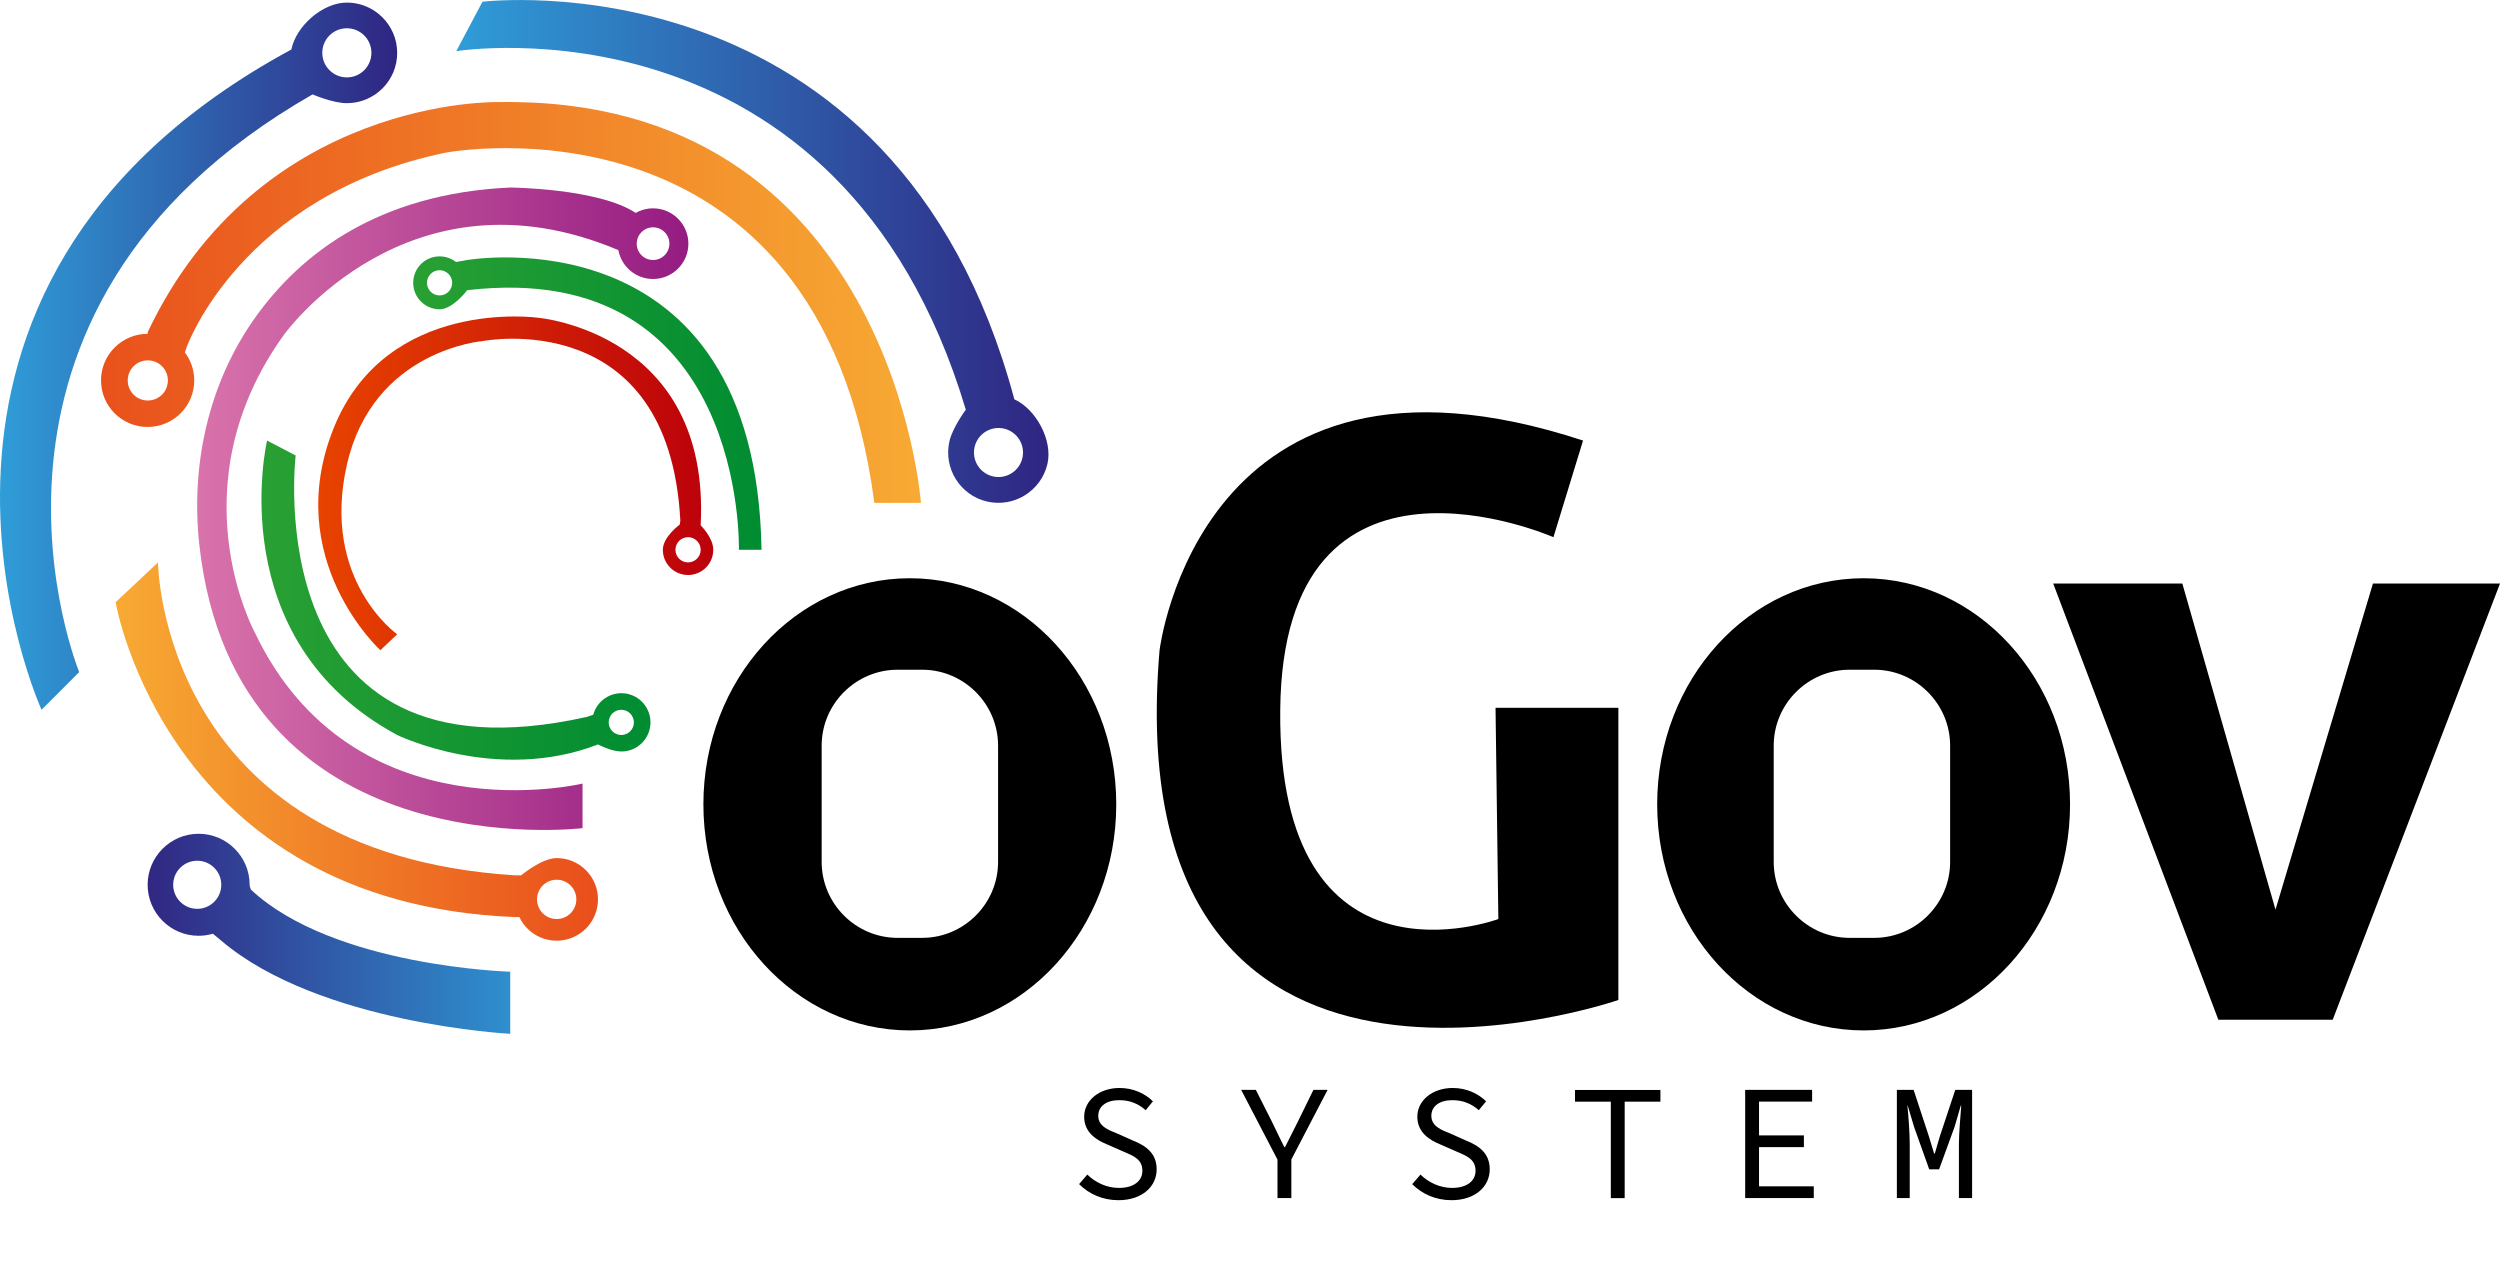
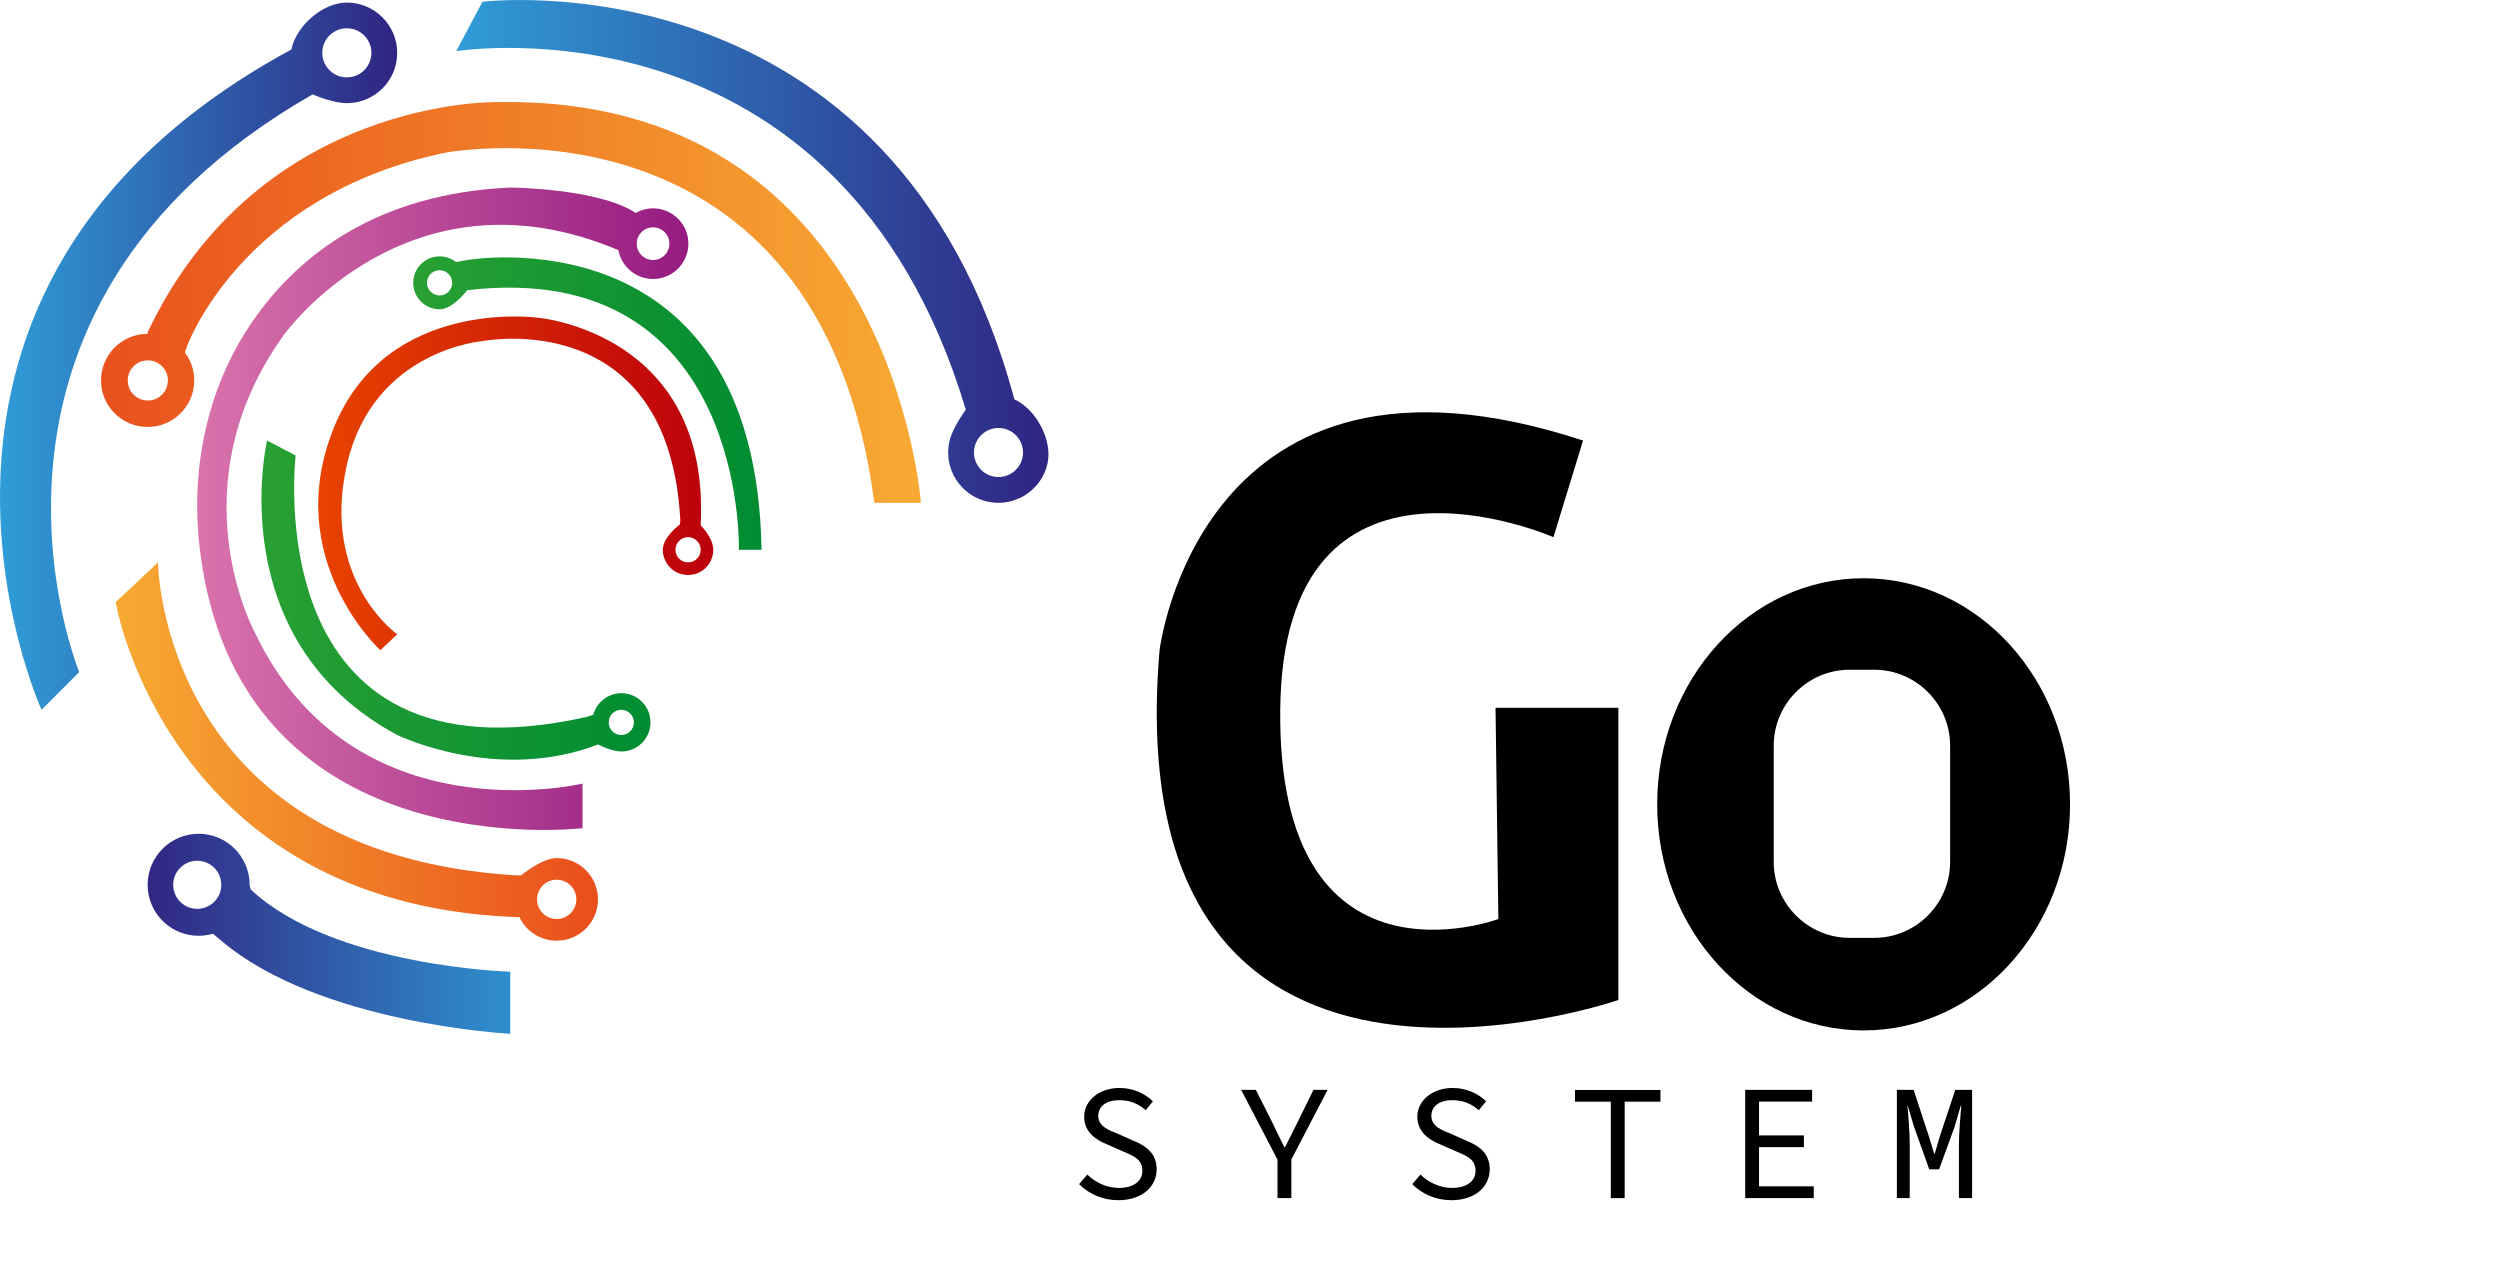
<svg xmlns="http://www.w3.org/2000/svg" xmlns:xlink="http://www.w3.org/1999/xlink" id="Capa_2" data-name="Capa 2" viewBox="0 0 301.43 153.48">
  <defs>
    <style>
      .cls-1 {
        fill: url(#Degradado_sin_nombre_20);
      }

      .cls-1, .cls-2, .cls-3, .cls-4, .cls-5, .cls-6, .cls-7, .cls-8, .cls-9, .cls-10 {
        stroke-width: 0px;
      }

      .cls-2 {
        fill: url(#Degradado_sin_nombre_33);
      }

      .cls-3 {
        fill: url(#Degradado_sin_nombre_37);
      }

      .cls-4 {
        fill: url(#Degradado_sin_nombre_30);
      }

      .cls-5 {
        fill: url(#Degradado_sin_nombre_42);
      }

      .cls-6 {
        fill: url(#Degradado_sin_nombre_47);
      }

      .cls-7 {
        fill: #000;
      }

      .cls-8 {
        fill: url(#Degradado_sin_nombre_42-2);
      }

      .cls-9 {
        fill: url(#Degradado_sin_nombre_6);
      }

      .cls-10 {
        fill: url(#Degradado_sin_nombre_6-2);
      }
    </style>
    <linearGradient id="Degradado_sin_nombre_6" data-name="Degradado sin nombre 6" x1="0" y1="42.95" x2="47.89" y2="42.95" gradientUnits="userSpaceOnUse">
      <stop offset="0" stop-color="#2f9dd8" />
      <stop offset="1" stop-color="#2f2582" />
    </linearGradient>
    <linearGradient id="Degradado_sin_nombre_20" data-name="Degradado sin nombre 20" x1="12.18" y1="36.46" x2="111.05" y2="36.46" gradientUnits="userSpaceOnUse">
      <stop offset="0" stop-color="#e9511c" />
      <stop offset="1" stop-color="#f7aa33" />
    </linearGradient>
    <linearGradient id="Degradado_sin_nombre_42" data-name="Degradado sin nombre 42" x1="31.52" y1="72.36" x2="78.43" y2="72.36" gradientUnits="userSpaceOnUse">
      <stop offset="0" stop-color="#29a033" />
      <stop offset="1" stop-color="#008c32" />
    </linearGradient>
    <linearGradient id="Degradado_sin_nombre_47" data-name="Degradado sin nombre 47" x1="38.37" y1="58.28" x2="86" y2="58.28" gradientUnits="userSpaceOnUse">
      <stop offset="0" stop-color="#e84300" />
      <stop offset="1" stop-color="#bb000b" />
    </linearGradient>
    <linearGradient id="Degradado_sin_nombre_42-2" data-name="Degradado sin nombre 42" x1="49.82" y1="48.6" x2="91.82" y2="48.6" xlink:href="#Degradado_sin_nombre_42" />
    <linearGradient id="Degradado_sin_nombre_30" data-name="Degradado sin nombre 30" x1="23.77" y1="61.34" x2="83" y2="61.34" gradientUnits="userSpaceOnUse">
      <stop offset="0" stop-color="#d973ab" />
      <stop offset="1" stop-color="#951b81" />
    </linearGradient>
    <linearGradient id="Degradado_sin_nombre_33" data-name="Degradado sin nombre 33" x1="17.8" y1="112.59" x2="61.52" y2="112.59" gradientUnits="userSpaceOnUse">
      <stop offset="0" stop-color="#312783" />
      <stop offset="1" stop-color="#2f8fce" />
    </linearGradient>
    <linearGradient id="Degradado_sin_nombre_37" data-name="Degradado sin nombre 37" x1="13.94" y1="90.62" x2="72.1" y2="90.62" gradientUnits="userSpaceOnUse">
      <stop offset="0" stop-color="#f7aa33" />
      <stop offset="1" stop-color="#e94e1b" />
    </linearGradient>
    <linearGradient id="Degradado_sin_nombre_6-2" data-name="Degradado sin nombre 6" x1="55.01" y1="30.31" x2="126.42" y2="30.31" xlink:href="#Degradado_sin_nombre_6" />
  </defs>
  <g id="Capa_2-2" data-name="Capa 2">
    <g>
      <path class="cls-9" d="M41.82.31c-2.95,0-6.14,2.87-6.69,5.66C-18.15,34.78,5.01,85.58,5.01,85.58l4.54-4.55S-8.27,37.68,37.69,11.38c0,0,2.41,1.06,4.13,1.06,3.35,0,6.07-2.72,6.07-6.06S45.17.31,41.82.31ZM41.82,9.33c-1.63,0-2.96-1.32-2.96-2.96s1.32-2.96,2.96-2.96,2.96,1.32,2.96,2.96-1.32,2.96-2.96,2.96Z" />
      <path class="cls-1" d="M59.99,12.31s-28.72-.68-42.19,27.75v.19c-3.1,0-5.62,2.51-5.62,5.62s2.52,5.61,5.62,5.61,5.62-2.51,5.62-5.61c0-1.27-.42-2.44-1.13-3.38h0s.2-.6.2-.6c0,0,6.51-18.38,31.27-23.49,0,0,45.02-8.52,51.66,42.23h5.62s-3.57-49.17-51.06-48.32ZM17.82,48.29c-1.34,0-2.42-1.08-2.42-2.42s1.08-2.42,2.42-2.42,2.42,1.08,2.42,2.42-1.08,2.42-2.42,2.42Z" />
      <path class="cls-5" d="M74.92,83.58c-1.62,0-2.99,1.11-3.39,2.6l-.78.26c-39.96,8.94-35.1-31.52-35.1-31.52l-3.45-1.8s-5.64,24.02,15.69,35.5c0,0,12.03,5.86,24.21,1.14,0,0,1.6.85,2.82.85,1.94,0,3.51-1.57,3.51-3.51s-1.57-3.52-3.51-3.52ZM74.91,88.62c-.84,0-1.52-.68-1.52-1.52s.68-1.52,1.52-1.52,1.52.68,1.52,1.52-.68,1.52-1.52,1.52Z" />
      <path class="cls-6" d="M84.48,63.34c1.22-23.24-19.6-25.03-19.6-25.03,0,0-18.26-2.55-24.64,13.29-6.38,15.84,5.62,26.8,5.62,26.8l2.03-1.92s-9.21-6.51-6.07-20.42c3.14-13.92,16.42-14.94,16.42-14.94,0,0,22.43-4.38,23.79,21.66l-.07.47s-2.04,1.48-2.04,3.04c0,1.68,1.36,3.04,3.04,3.04s3.04-1.36,3.04-3.04c0-1.47-1.52-2.95-1.52-2.95ZM82.96,67.81c-.84,0-1.52-.68-1.52-1.52s.68-1.52,1.52-1.52,1.52.68,1.52,1.52-.68,1.52-1.52,1.52Z" />
      <path class="cls-8" d="M91.82,66.29c-.69-41-35.49-34.94-35.49-34.94l-1.35.24c-.54-.42-1.23-.68-1.97-.68-1.77,0-3.19,1.43-3.19,3.19s1.42,3.19,3.19,3.19c1.6,0,3.32-2.3,3.32-2.3,33.7-3.95,32.76,31.3,32.76,31.3h2.73ZM53,35.62c-.84,0-1.52-.68-1.52-1.52s.68-1.52,1.52-1.52,1.52.68,1.52,1.52-.68,1.52-1.52,1.52Z" />
      <path class="cls-4" d="M78.74,25.12c-.76,0-1.48.2-2.1.55-4.48-2.97-15.12-3.06-15.12-3.06-15.97.73-25.28,8.06-30.66,15.55-5.71,7.95-7.9,17.87-6.82,27.6,4.38,39.21,46.2,34.09,46.2,34.09v-5.37s-27.73,6.61-39.53-18.25c0,0-9.62-17.62,3.53-35.87,0,0,14.96-20.91,40.32-10.2.36,1.98,2.1,3.48,4.18,3.48,2.35,0,4.26-1.91,4.26-4.26s-1.91-4.26-4.26-4.26ZM78.74,31.35c-1.09,0-1.97-.88-1.97-1.97s.88-1.97,1.97-1.97,1.97.88,1.97,1.97-.88,1.97-1.97,1.97Z" />
      <path class="cls-2" d="M30.28,107.29s-.18-.33-.18-.61c0-3.39-2.76-6.15-6.15-6.15s-6.15,2.76-6.15,6.15,2.75,6.15,6.15,6.15c.6,0,1.17-.09,1.72-.25l1.01.84c11.8,10.04,34.84,11.23,34.84,11.23v-7.49s-21.28-.59-31.24-9.87ZM23.78,109.58c-1.6,0-2.9-1.3-2.9-2.9s1.3-2.9,2.9-2.9,2.9,1.3,2.9,2.9-1.3,2.9-2.9,2.9Z" />
      <path class="cls-3" d="M67.12,103.46c-1.81,0-4.28,2.08-4.28,2.08h-.77c-42.77-2.73-43.02-37.73-43.02-37.73l-5.11,4.8s6.13,36.3,48.13,37.96h.55c.8,1.69,2.51,2.85,4.5,2.85,2.75,0,4.98-2.23,4.98-4.98s-2.23-4.98-4.98-4.98ZM67.12,110.81c-1.31,0-2.37-1.06-2.37-2.37s1.06-2.37,2.37-2.37,2.37,1.06,2.37,2.37-1.06,2.37-2.37,2.37Z" />
      <path class="cls-10" d="M122.3,48.14C107.81-5.9,58.17.21,58.17.21l-3.16,5.96s46.26-7.51,61.44,43.23c0,0-1.58,2.11-1.97,3.78-.76,3.26,1.27,6.53,4.52,7.29,3.26.76,6.53-1.27,7.29-4.53.67-2.87-1.4-6.63-4-7.8ZM123.27,55.23c-.37,1.59-1.96,2.58-3.55,2.21-1.59-.37-2.58-1.96-2.21-3.55s1.96-2.58,3.55-2.21c1.59.37,2.58,1.96,2.21,3.55Z" />
-       <polygon class="cls-7" points="247.56 70.36 263.13 70.36 274.36 109.68 286.11 70.36 301.43 70.36 281.26 122.95 267.47 122.95 247.56 70.36" />
      <path class="cls-7" d="M180.32,85.34h14.81v35.23s-60.68,21.02-55.32-42.17c0,0,4.85-40.47,51.06-25.28l-3.57,11.65s-32.6-14.34-32.94,20.81,26.3,25.23,26.3,25.23l-.34-25.47Z" />
      <path class="cls-7" d="M224.7,69.72c-13.75,0-24.89,12.2-24.89,27.26s11.15,27.26,24.89,27.26,24.89-12.2,24.89-27.26-11.15-27.26-24.89-27.26ZM235.13,103.93c0,5.03-4.12,9.15-9.15,9.15h-2.97c-5.03,0-9.15-4.12-9.15-9.15v-14.03c0-5.03,4.12-9.15,9.15-9.15h2.97c5.03,0,9.15,4.12,9.15,9.15v14.03Z" />
-       <path class="cls-7" d="M109.7,69.72c-13.75,0-24.89,12.2-24.89,27.26s11.15,27.26,24.89,27.26,24.89-12.2,24.89-27.26-11.15-27.26-24.89-27.26ZM120.34,103.93c0,5.03-4.12,9.15-9.15,9.15h-2.97c-5.03,0-9.15-4.12-9.15-9.15v-14.03c0-5.03,4.12-9.15,9.15-9.15h2.97c5.03,0,9.15,4.12,9.15,9.15v14.03Z" />
      <path class="cls-7" d="M130.11,142.77l.99-1.15c.99.97,2.35,1.61,3.82,1.61,1.79,0,2.82-.86,2.82-2.05,0-1.39-1.01-1.79-2.33-2.35l-1.89-.83c-1.29-.52-2.8-1.43-2.8-3.36s1.79-3.46,4.27-3.46c1.63,0,3.06.66,4.02,1.61l-.87,1.07c-.85-.75-1.85-1.21-3.2-1.21-1.51,0-2.52.71-2.52,1.89,0,1.25,1.21,1.71,2.33,2.15l1.83.82c1.61.64,2.88,1.55,2.88,3.48,0,2.07-1.75,3.72-4.61,3.72-1.91,0-3.56-.75-4.73-1.93Z" />
      <path class="cls-7" d="M170.28,142.77l.99-1.15c.99.97,2.35,1.61,3.82,1.61,1.79,0,2.82-.86,2.82-2.05,0-1.39-1.01-1.79-2.33-2.35l-1.89-.83c-1.29-.52-2.8-1.43-2.8-3.36s1.79-3.46,4.27-3.46c1.63,0,3.06.66,4.02,1.61l-.88,1.07c-.85-.75-1.85-1.21-3.2-1.21-1.51,0-2.52.71-2.52,1.89,0,1.25,1.21,1.71,2.33,2.15l1.83.82c1.61.64,2.88,1.55,2.88,3.48,0,2.07-1.75,3.72-4.61,3.72-1.91,0-3.56-.75-4.73-1.93Z" />
      <path class="cls-7" d="M194.21,132.83h-4.31v-1.41h10.3v1.41h-4.31v11.63h-1.67v-11.63Z" />
      <path class="cls-7" d="M210.42,131.41h8.07v1.41h-6.4v4.08h5.41v1.41h-5.41v4.73h6.6v1.41h-8.27v-13.04Z" />
      <path class="cls-7" d="M228.7,131.41h2.03l1.83,5.57.64,2.11h.08l.62-2.11,1.85-5.57h2.03v13.04h-1.59v-6.52c0-1.27.2-3.5.28-4.61h-.06l-.74,2.54-1.87,5.13h-1.19l-1.83-5.13-.76-2.54h-.04c.12,1.11.28,3.34.28,4.61v6.52h-1.55v-13.04Z" />
      <path class="cls-7" d="M154.02,139.8l-4.37-8.39h1.77l1.95,3.86c.5,1.01.95,2.01,1.49,3.04h.08c.52-1.03,1.03-2.03,1.53-3.04l1.89-3.86h1.71l-4.37,8.39v4.65h-1.67v-4.65Z" />
    </g>
  </g>
</svg>